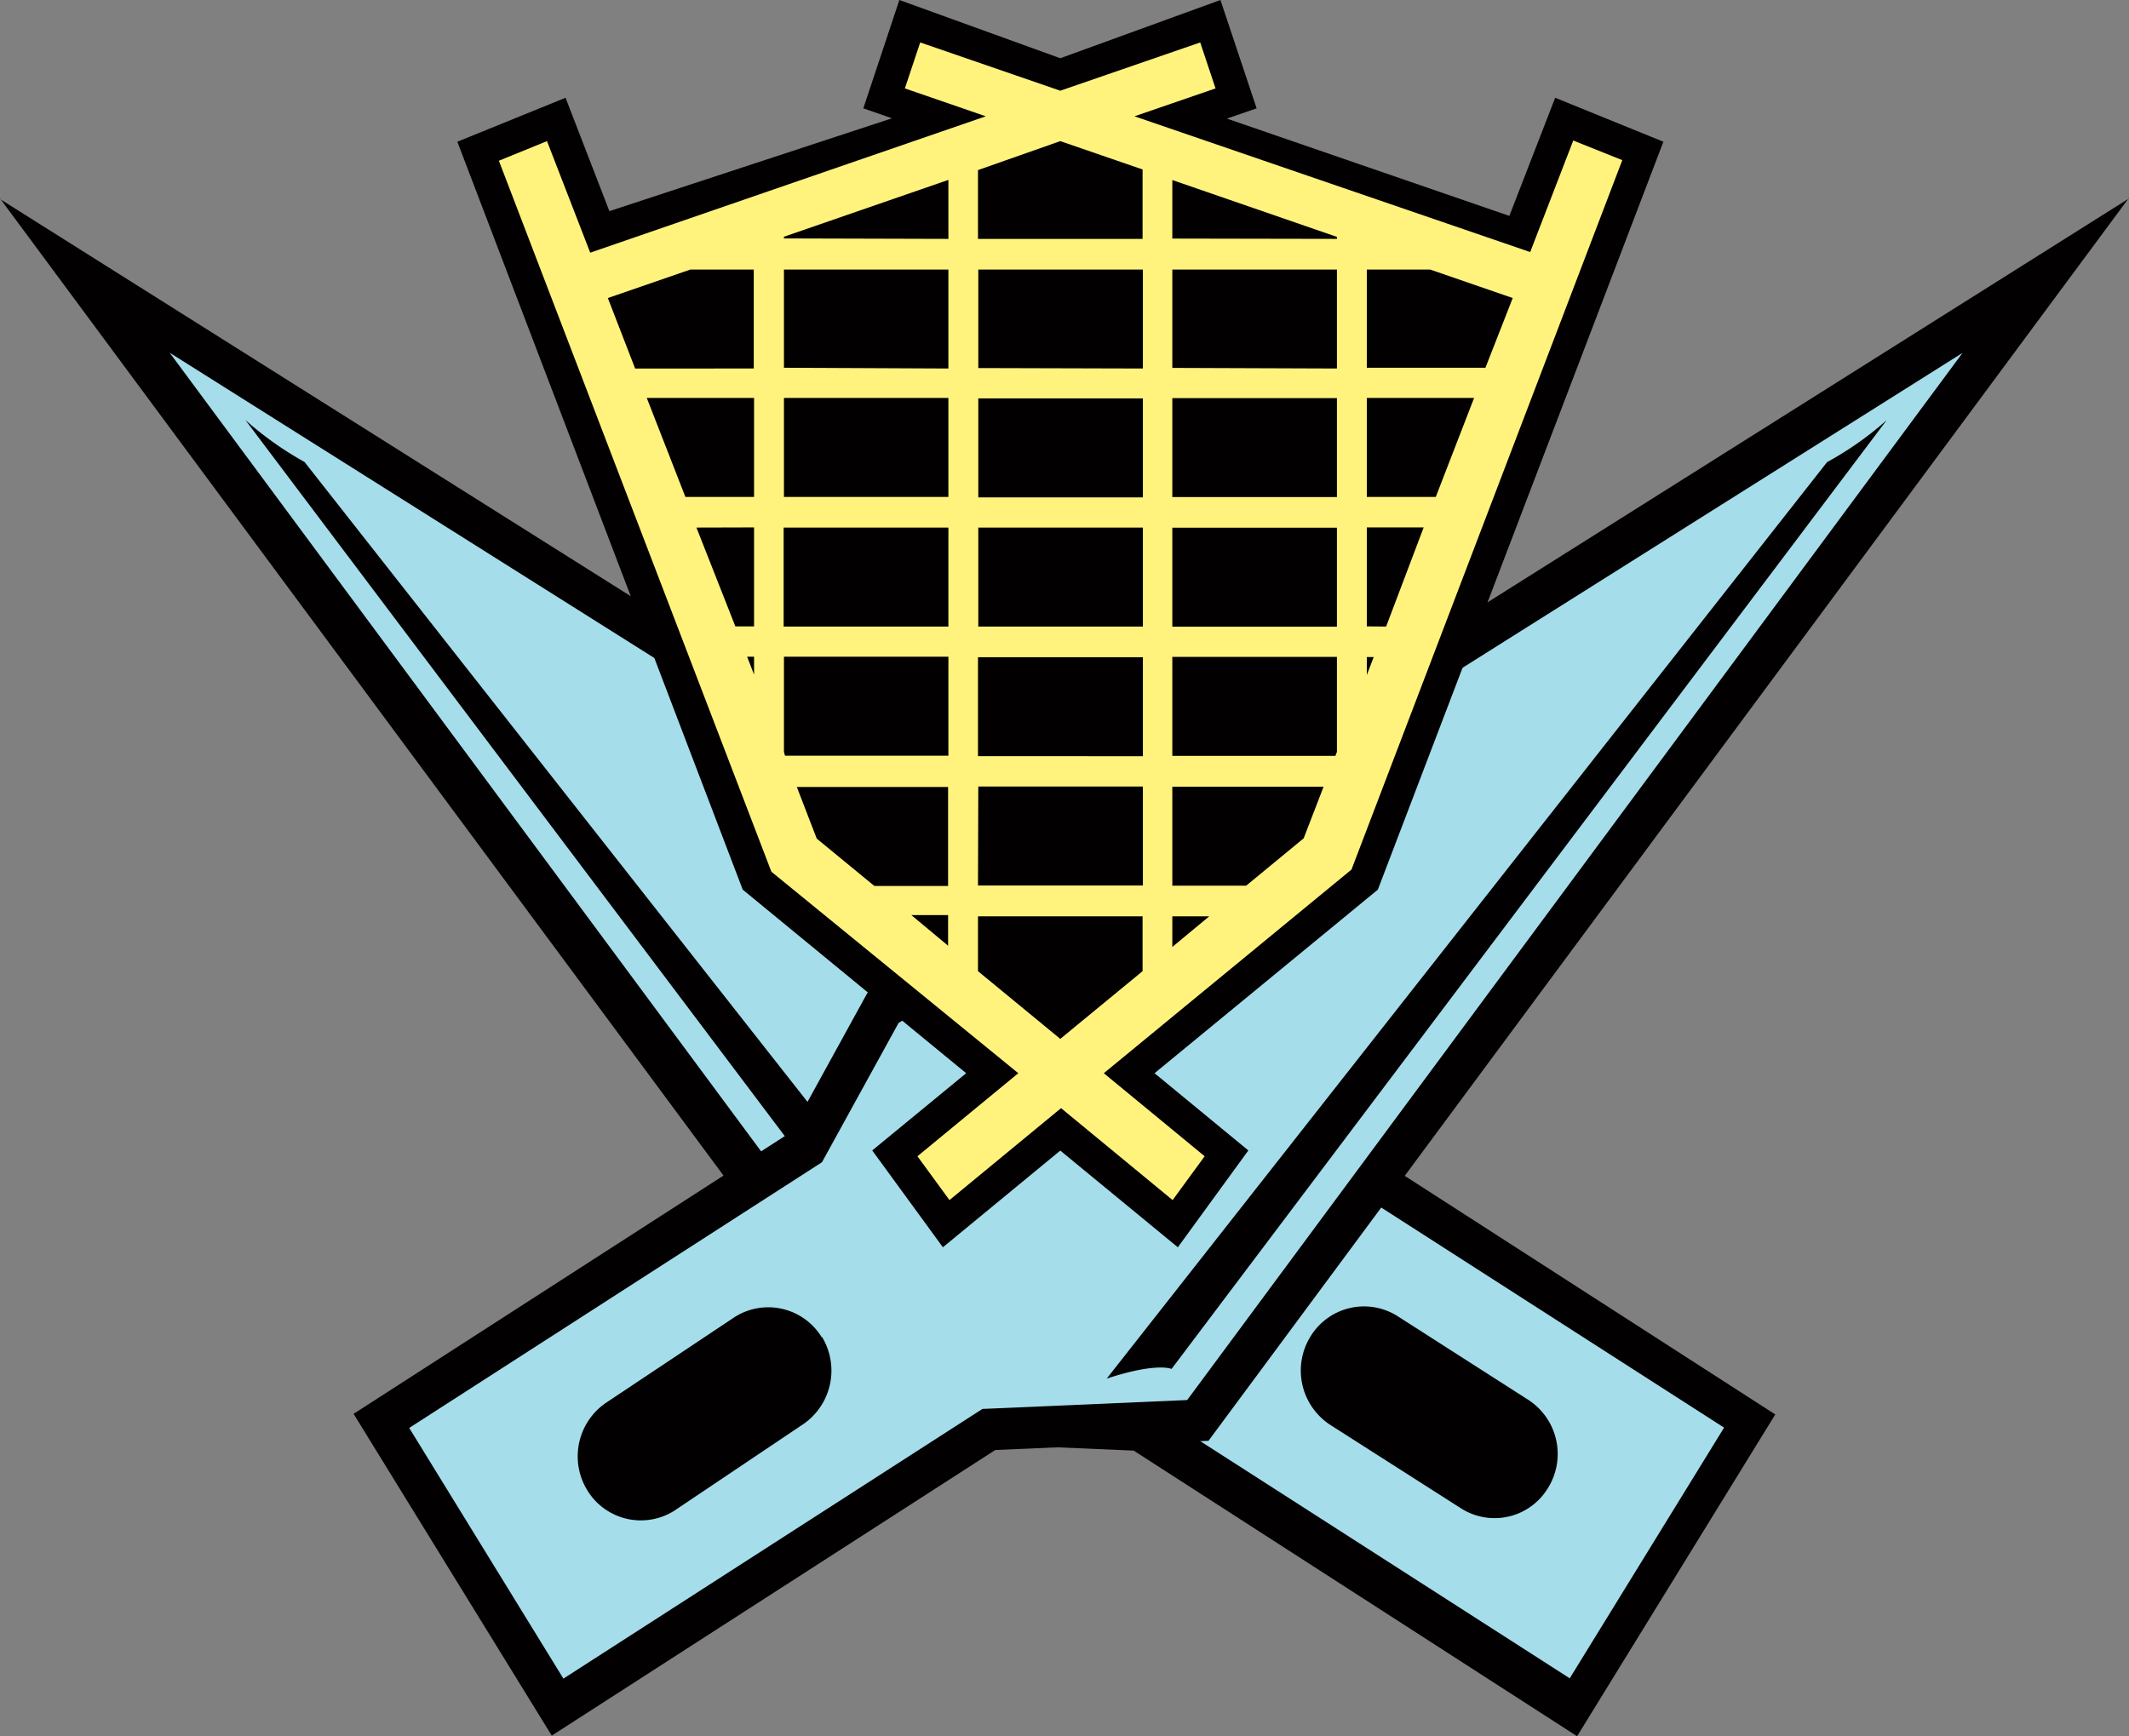
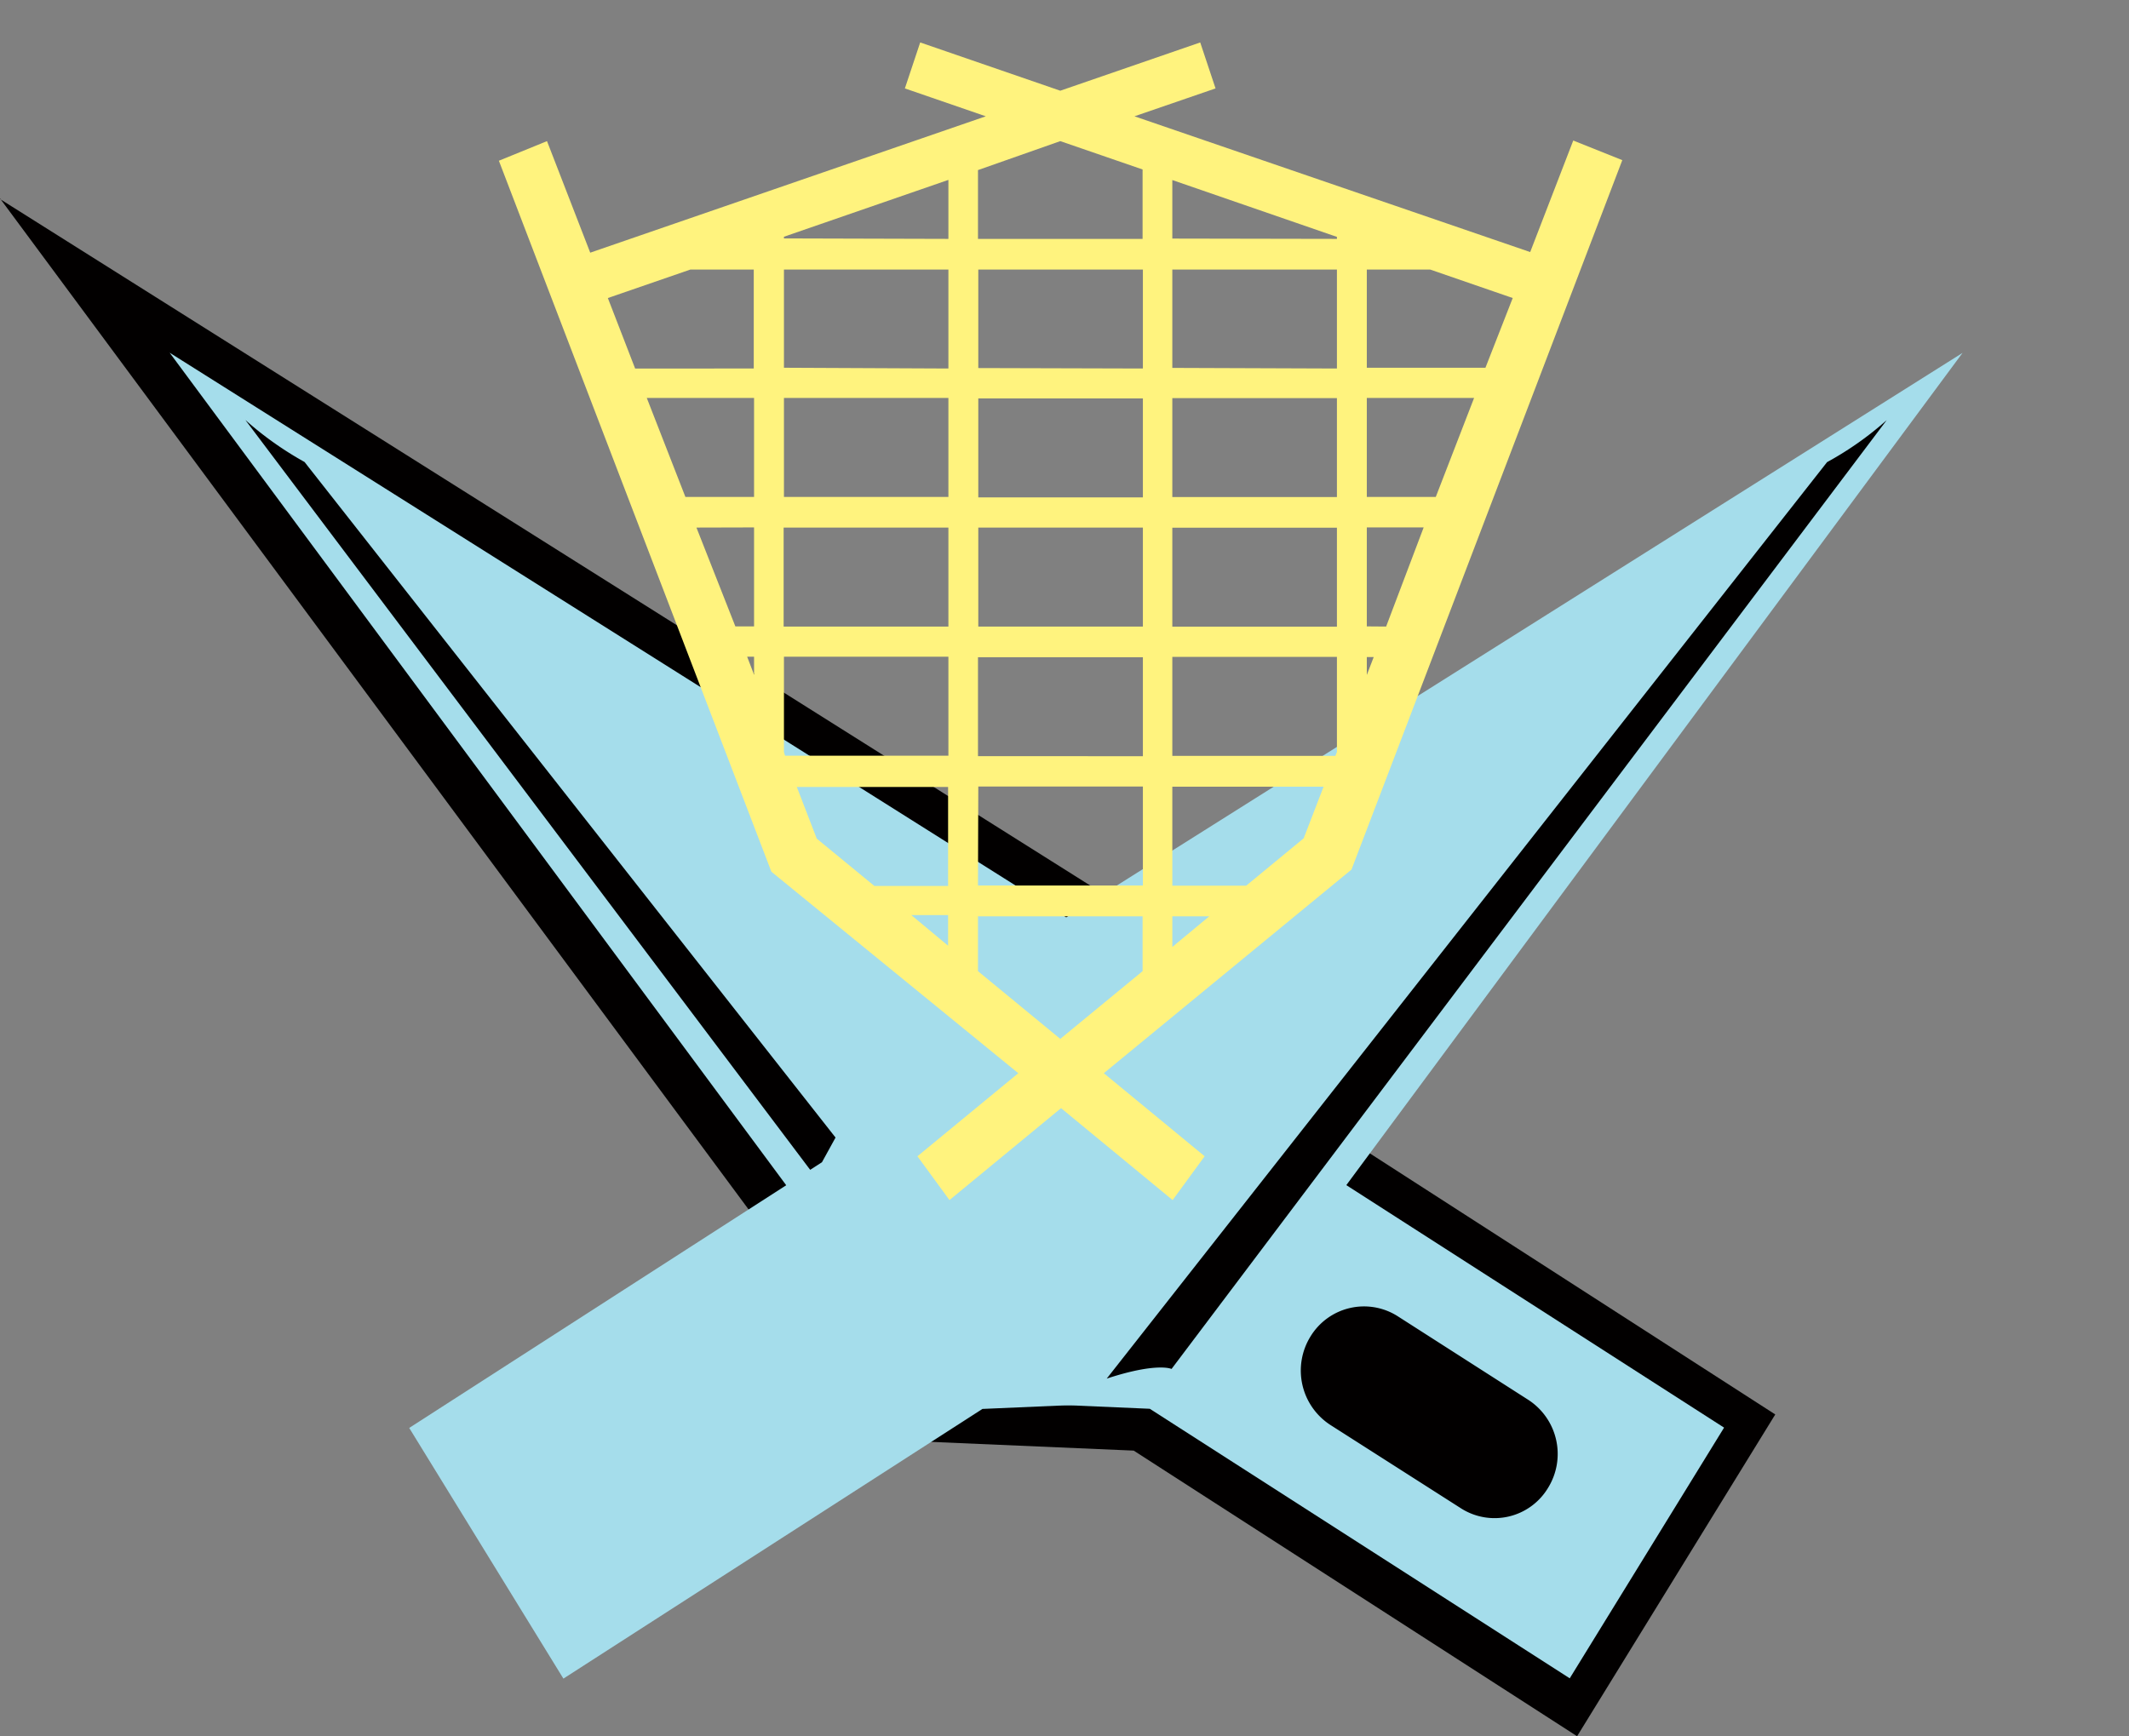
<svg xmlns="http://www.w3.org/2000/svg" viewBox="0 0 138.91 113.31">
  <rect x="0" y="0" width="138.91" height="113.31" fill="#808080" stroke="none" />
  <defs>
    <style>.a,.c{fill:#020000;}.b{fill:#a5ddeb;}.b,.c{fill-rule:evenodd;}.d{fill:#fff37e;}</style>
  </defs>
  <path class="a" d="M234.56,353.36l60.05,81.12,13.92.6,28.93,18.64,12.93-21-28.52-18.37-5-9.11-82.31-51.84Z" transform="translate(-234.56 -340.41)" />
  <polygon class="b" points="61.67 91.36 11.07 23.02 80.5 66.76 85.5 75.84 112.49 93.17 102.42 109.53 75.02 91.94 61.67 91.36" />
  <path class="c" d="M250.57,367.82l46.63,61.92s.93-.44,4.23.63l-47-59.81A21.34,21.34,0,0,1,250.57,367.82Z" transform="translate(-234.56 -340.41)" />
  <path class="c" d="M320.06,427.64a4.23,4.23,0,0,0,1.31,5.77l8.52,5.44a4.07,4.07,0,0,0,5.67-1.33h0a4.21,4.21,0,0,0-1.31-5.77l-8.51-5.45a4.09,4.09,0,0,0-5.68,1.34Z" transform="translate(-234.56 -340.41)" />
-   <path class="a" d="M373.47,353.36,291.16,405.2l-5,9.1-28.53,18.38,12.93,21,28.94-18.64,13.91-.6,60.06-81.12Z" transform="translate(-234.56 -340.41)" />
+   <path class="a" d="M373.47,353.36,291.16,405.2Z" transform="translate(-234.56 -340.41)" />
  <polygon class="b" points="77.46 91.37 128.05 23.03 58.63 66.76 53.63 75.85 26.7 93.19 36.76 109.55 64.1 91.95 77.46 91.37" />
  <path class="c" d="M357.66,367.83,311,429.75s-.94-.45-4.23.63l47-59.81A20.85,20.85,0,0,0,357.66,367.83Z" transform="translate(-234.56 -340.41)" />
-   <path class="c" d="M288.18,427.64a4.24,4.24,0,0,1-1.31,5.78L278.56,439a4.09,4.09,0,0,1-5.68-1.33h0a4.23,4.23,0,0,1,1.31-5.77l8.31-5.54a4.09,4.09,0,0,1,5.68,1.33Z" transform="translate(-234.56 -340.41)" />
-   <polygon class="a" points="101.47 6.38 98.48 14.09 80.05 7.74 81.99 7.07 79.63 0 69.18 3.8 58.68 0 56.33 7.07 58.2 7.72 39.76 13.78 36.9 6.38 29.84 9.25 48.46 58.06 63.04 70.04 56.91 75.08 61.52 81.4 69.18 75.09 76.85 81.4 81.45 75.08 75.33 70.04 89.9 58.06 108.53 9.25 101.47 6.38" />
  <path class="d" d="M337.21,349.58l-2.81,7.28L308.58,348l5.29-1.82-1-3-9.13,3.15-9.14-3.15-1,3,5.28,1.82-25.81,8.9-2.82-7.28-3.14,1.28,17.78,46.4L301,410.45l-6.58,5.42,2.09,2.86,7.28-6,7.28,6,2.09-2.86-6.58-5.42,16.16-13.29,17.67-46.3Zm-5.73,14.83h-7.74V358h4.13l5.39,1.86Zm-9.79,25.33H311.05v-6.46h10.74v6.2Zm-10.64-16.89v-6.46h10.74v6.46Zm10.74,2v6.46H311.05v-6.46Zm-10.74-10.43V358h10.74v6.46Zm0-8.44v-3.82l10.74,3.71V356Zm12.69,27.31h.45l-.45,1.17Zm0-2v-6.46h3.71L325,381.3Zm0-8.45v-6.46h7l-2.5,6.46Zm-20-23.22,5.37,1.85V356H298.37v-4.49Zm-7.32,52.51-2.4-2h2.4Zm-19.66-35.75h7v6.46h-4.48Zm7,8.45v6.46h-1.22L280,374.84Zm0,8.44v1.17l-.45-1.17Zm1.95,6.21v-6.21h10.73v6.46H285.78Zm0-16.64v-6.46h10.73v6.46Zm10.73,2v6.46H285.69v-6.46Zm-10.73-10.43V358h10.73v6.46Zm0-8.44v-.11l10.73-3.71V356Zm12.68,25.33v-6.46h10.74v6.46Zm10.74,2v6.46H298.37v-6.46Zm-10.74-10.43v-6.46h10.74v6.46Zm0-8.44V358h10.74v6.46Zm0,27.31h10.74v6.46H298.37ZM279.61,358h4.13v6.46H276l-1.78-4.6Zm6.94,33.77h9.87v6.46h-4.81l-3.76-3.09Zm17.19,16.44-5.37-4.42v-3.58h10.74v3.58Zm7.31-8h2.41l-2.41,2Zm4.82-2h-4.82v-6.46h9.87l-1.3,3.37Z" transform="translate(-234.56 -340.41)" />
</svg>